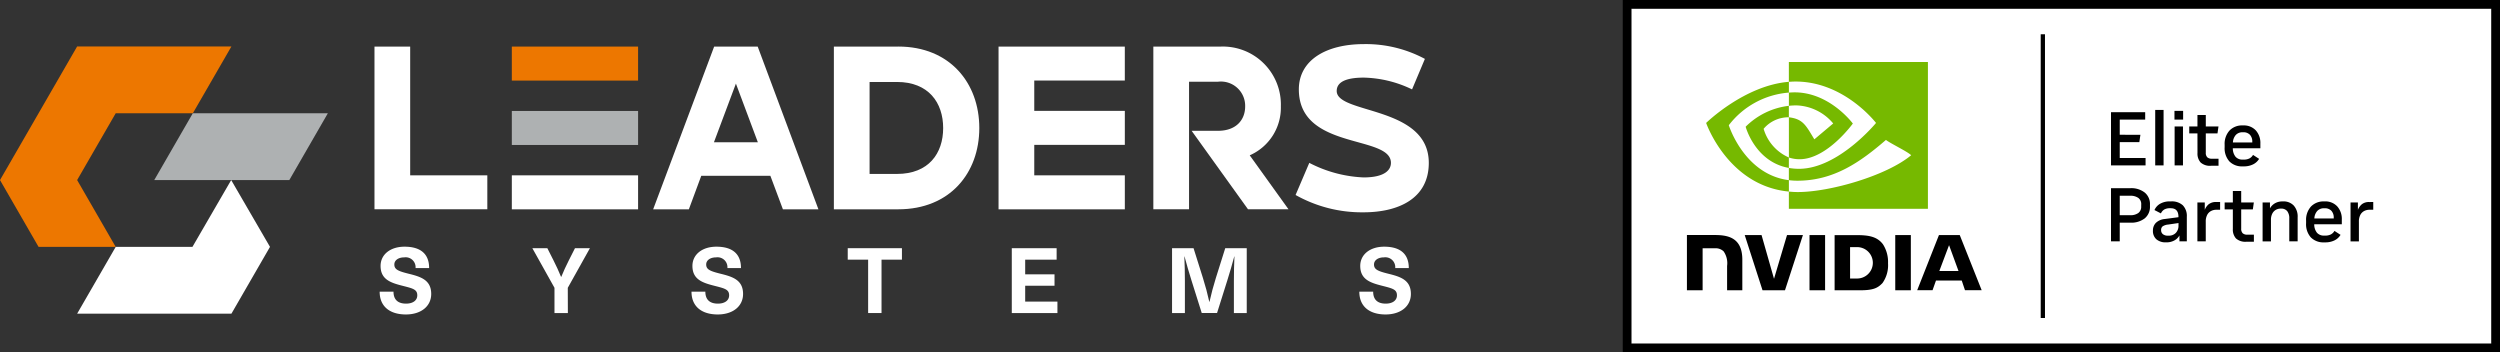
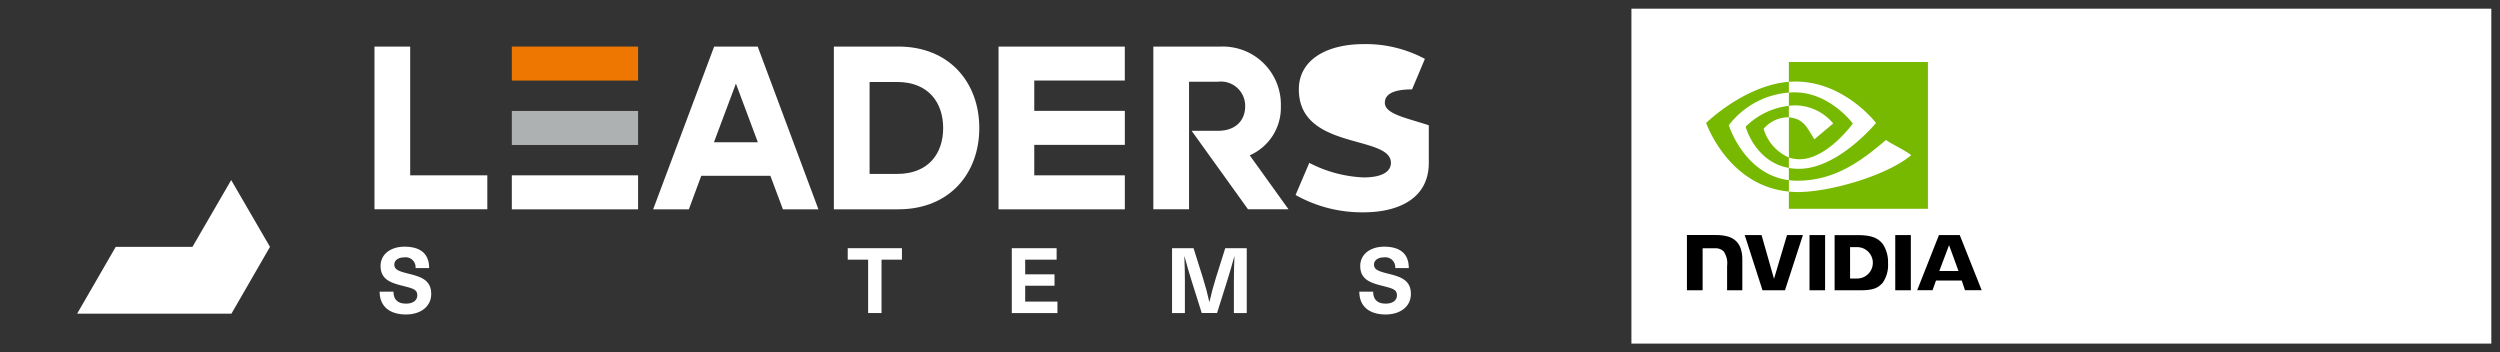
<svg xmlns="http://www.w3.org/2000/svg" width="283.472" height="39.945" viewBox="0 0 283.472 39.945">
  <rect x="0" y="0" width="283.472" height="39.945" fill="#333333" stroke="none" />
  <defs>
    <style>
      .cls-1 {
        fill: none;
      }

      .cls-2 {
        fill: #ed7700;
      }

      .cls-3 {
        fill: #fff;
      }

      .cls-4 {
        clip-path: url(#clip-path);
      }

      .cls-5 {
        fill: #aeb1b2;
      }

      .cls-6 {
        fill: #76b900;
      }
    </style>
    <clipPath id="clip-path">
      <rect id="사각형_17363" data-name="사각형 17363" class="cls-1" width="162.009" height="30.66" />
    </clipPath>
  </defs>
  <g id="그룹_30820" data-name="그룹 30820" transform="translate(-314 -70)">
    <g id="그룹_30629" data-name="그룹 30629" transform="translate(314 75)">
-       <path id="패스_27125" data-name="패스 27125" class="cls-2" d="M8.747,1.472,4.374,9.047h0L0,16.622,4.374,24.2H13.12L8.747,16.623h0L13.12,9.047h8.747L26.24,1.472Z" transform="translate(0 -1.205)" />
      <path id="패스_27126" data-name="패스 27126" class="cls-3" d="M61.175,92.357h-8.7L48.1,99.932H65.594l4.374-7.575-4.4-7.576Z" transform="translate(-39.354 -69.364)" />
      <path id="패스_27127" data-name="패스 27127" class="cls-3" d="M246.306,16.149V20H233.511V1.55h4.048v14.6Z" transform="translate(-191.049 -1.268)" />
      <path id="패스_27128" data-name="패스 27128" class="cls-3" d="M426.039,20,419.153,1.549h-4.937L407.3,20h4.048l1.407-3.8h7.835l1.422,3.8Zm-11.848-7.6,2.493-6.653,2.488,6.653Z" transform="translate(-333.239 -1.267)" />
      <g id="그룹_30628" data-name="그룹 30628">
        <g id="그룹_30627" data-name="그룹 30627" class="cls-4">
          <path id="패스_27129" data-name="패스 27129" class="cls-3" d="M527.277,1.549H519.97V20h7.307c5.85,0,9.183-4.118,9.183-9.214s-3.333-9.24-9.183-9.24m-.148,14.441h-3.11V5.562h3.11c3.579,0,5.233,2.35,5.233,5.227s-1.654,5.2-5.233,5.2" transform="translate(-425.418 -1.267)" />
          <path id="패스_27130" data-name="패스 27130" class="cls-3" d="M626.7,5.4V8.836h10.269V12.69H626.7v3.458h10.269V20H622.65V1.549h14.317V5.4Z" transform="translate(-509.426 -1.267)" />
          <path id="패스_27131" data-name="패스 27131" class="cls-3" d="M729.585,8.335a2.75,2.75,0,0,0-3.086-2.8h-3.277V20h-4.048V1.55h7.646a6.579,6.579,0,0,1,6.813,6.785,5.894,5.894,0,0,1-3.53,5.544L734.5,20h-4.591l-6.393-8.9H726.5c2.073,0,3.086-1.241,3.086-2.772" transform="translate(-588.398 -1.268)" />
-           <path id="패스_27132" data-name="패스 27132" class="cls-3" d="M822.962,13.467c0,4.061-3.456,5.607-7.405,5.607a15.312,15.312,0,0,1-7.7-1.965l1.555-3.642a14.684,14.684,0,0,0,6.147,1.651c2.518,0,3.11-.917,3.11-1.651,0-3.222-10.442-1.389-10.442-8.331,0-3.3,3.061-5.135,7.381-5.135a14.163,14.163,0,0,1,6.912,1.677l-1.456,3.458A13.191,13.191,0,0,0,815.606,3.8c-1.555,0-3.085.288-3.085,1.52,0,2.646,10.441,1.651,10.441,8.148" transform="translate(-660.953)" />
+           <path id="패스_27132" data-name="패스 27132" class="cls-3" d="M822.962,13.467c0,4.061-3.456,5.607-7.405,5.607a15.312,15.312,0,0,1-7.7-1.965l1.555-3.642a14.684,14.684,0,0,0,6.147,1.651c2.518,0,3.11-.917,3.11-1.651,0-3.222-10.442-1.389-10.442-8.331,0-3.3,3.061-5.135,7.381-5.135a14.163,14.163,0,0,1,6.912,1.677l-1.456,3.458c-1.555,0-3.085.288-3.085,1.52,0,2.646,10.441,1.651,10.441,8.148" transform="translate(-660.953)" />
          <rect id="사각형_17360" data-name="사각형 17360" class="cls-2" width="14.317" height="3.855" transform="translate(58.035 0.282)" />
          <rect id="사각형_17361" data-name="사각형 17361" class="cls-5" width="14.317" height="3.855" transform="translate(58.035 7.582)" />
          <rect id="사각형_17362" data-name="사각형 17362" class="cls-3" width="14.317" height="3.855" transform="translate(58.035 14.881)" />
          <path id="패스_27133" data-name="패스 27133" class="cls-3" d="M242.351,128.762h-1.539a1.126,1.126,0,0,0-1.281-1.209c-.671,0-1.126.331-1.126.806,0,.568.444.754,1.6,1.043,1.384.341,2.582.7,2.582,2.3,0,1.395-1.157,2.324-2.871,2.324-1.828,0-2.975-.909-2.975-2.582h1.57c0,.888.486,1.353,1.425,1.353.775,0,1.271-.362,1.271-.94,0-.651-.475-.775-1.518-1.043-1.384-.351-2.644-.682-2.644-2.293,0-1.291,1.105-2.18,2.716-2.18,1.839,0,2.789.837,2.789,2.417" transform="translate(-193.692 -103.37)" />
-           <path id="패스_27134" data-name="패스 27134" class="cls-3" d="M335.976,134.609h-1.518v-2.861l-2.51-4.493h1.7l.7,1.384c.31.61.6,1.24.857,1.87h.021c.258-.63.547-1.26.857-1.87l.7-1.384h1.694l-2.51,4.493Z" transform="translate(-271.586 -104.114)" />
-           <path id="패스_27135" data-name="패스 27135" class="cls-3" d="M436.8,128.762h-1.539a1.126,1.126,0,0,0-1.281-1.209c-.671,0-1.126.331-1.126.806,0,.568.444.754,1.6,1.043,1.384.341,2.582.7,2.582,2.3,0,1.395-1.157,2.324-2.872,2.324-1.828,0-2.975-.909-2.975-2.582h1.57c0,.888.486,1.353,1.425,1.353.775,0,1.271-.362,1.271-.94,0-.651-.475-.775-1.518-1.043-1.384-.351-2.644-.682-2.644-2.293,0-1.291,1.105-2.18,2.716-2.18,1.839,0,2.789.837,2.789,2.417" transform="translate(-352.78 -103.37)" />
          <path id="패스_27136" data-name="패스 27136" class="cls-3" d="M532.442,128.556v6.053h-1.518v-6.053H528.61v-1.3h6.146v1.3Z" transform="translate(-432.487 -104.114)" />
          <path id="패스_27137" data-name="패스 27137" class="cls-3" d="M632.435,128.556v1.663h3.326v1.291h-3.326v1.8h3.656v1.3h-5.175v-7.354H636v1.3Z" transform="translate(-516.19 -104.114)" />
          <path id="패스_27138" data-name="패스 27138" class="cls-3" d="M737.852,134.609v-3.657q0-1.379.062-2.758h-.021c-.238.9-.506,1.818-.785,2.706l-1.167,3.708h-1.735l-1.167-3.708c-.279-.888-.547-1.808-.785-2.706h-.021q.062,1.379.062,2.758v3.657h-1.456v-7.354h2.437l1.064,3.378c.279.888.527,1.808.723,2.706h.021c.2-.9.444-1.818.723-2.706l1.064-3.378h2.438v7.354Z" transform="translate(-597.942 -104.114)" />
          <path id="패스_27139" data-name="패스 27139" class="cls-3" d="M853.24,128.762H851.7a1.126,1.126,0,0,0-1.281-1.209c-.671,0-1.126.331-1.126.806,0,.568.444.754,1.6,1.043,1.384.341,2.582.7,2.582,2.3,0,1.395-1.157,2.324-2.872,2.324-1.828,0-2.975-.909-2.975-2.582h1.57c0,.888.486,1.353,1.425,1.353.775,0,1.271-.362,1.271-.94,0-.651-.475-.775-1.518-1.043-1.384-.351-2.644-.682-2.644-2.293,0-1.291,1.105-2.18,2.716-2.18,1.839,0,2.789.837,2.789,2.417" transform="translate(-693.496 -103.37)" />
-           <path id="패스_27140" data-name="패스 27140" class="cls-5" d="M111.515,50.7H96.2l4.373-7.575h15.313Z" transform="translate(-78.709 -35.285)" />
        </g>
      </g>
    </g>
    <g id="그룹_28404" data-name="그룹 28404" transform="translate(498 70)">
      <g id="Elite_Partner" data-name="Elite Partner" transform="translate(0 0)">
        <g id="그룹_28403" data-name="그룹 28403">
          <rect id="사각형_16240" data-name="사각형 16240" class="cls-3" width="97.502" height="37.975" transform="translate(0.985 0.985)" />
-           <path id="패스_26074" data-name="패스 26074" d="M25.5,25.4V65.349h99.472V25.4Zm98.506,38.979H26.465V26.371h97.54ZM73.377,61.461h-.484V29.294h.484ZM84.782,43.322H81.854v-1.8h2.222l.121-.836H81.854V38.964h2.885v-.835H80.863v6.029h3.919Zm2.042-5.452h-.948v6.288h.948Zm2.2,6.288v-4.41h-.948v4.41Zm.017-6.184h-.982v.99h.982Zm1.628,4.78a1.5,1.5,0,0,0,.353,1.072,1.581,1.581,0,0,0,1.189.375h.844v-.8H92.3a.737.737,0,0,1-.517-.159.7.7,0,0,1-.172-.53V40.531h1.326l.112-.784H91.612v-1.3h-.947v1.3h-.93v.784h.93Zm5.2-3.127H95.79a1.956,1.956,0,0,0-1.49.581,2.24,2.24,0,0,0-.552,1.606V42.1a2.234,2.234,0,0,0,.539,1.606,1.979,1.979,0,0,0,1.5.564h.129a2.3,2.3,0,0,0,1.059-.229,1.616,1.616,0,0,0,.681-.624l-.689-.448a1.015,1.015,0,0,1-.409.4,1.375,1.375,0,0,1-.642.133H95.79a1.022,1.022,0,0,1-.8-.318,1.5,1.5,0,0,1-.314-.965H97.8v-.525a2.123,2.123,0,0,0-.521-1.507A1.842,1.842,0,0,0,95.867,39.627Zm1.017,1.929h-2.2a1.363,1.363,0,0,1,.34-.861,1.024,1.024,0,0,1,.762-.293h.068a1,1,0,0,1,.754.28,1.123,1.123,0,0,1,.272.814Zm-12.2,5.682a2.455,2.455,0,0,0-1.619-.495H80.863v6.029h.991V50.653h1.214a2.483,2.483,0,0,0,1.619-.487,1.685,1.685,0,0,0,.594-1.382V48.6A1.681,1.681,0,0,0,84.688,47.238Zm-.4,1.572a.865.865,0,0,1-.34.758,1.54,1.54,0,0,1-.908.241H81.854V47.6h1.188a1.54,1.54,0,0,1,.908.241.856.856,0,0,1,.34.749Zm3.385-.569h-.129a2.154,2.154,0,0,0-1.1.263,1.519,1.519,0,0,0-.651.719l.732.379a.974.974,0,0,1,.4-.452,1.275,1.275,0,0,1,.616-.134h.095q.879,0,.878.982v.035l-1.559.207a1.657,1.657,0,0,0-.995.43,1.208,1.208,0,0,0-.34.887,1.247,1.247,0,0,0,.387.978,1.578,1.578,0,0,0,1.094.349h.06a1.805,1.805,0,0,0,.879-.211,1.423,1.423,0,0,0,.586-.573v.672h.836V49.981a1.728,1.728,0,0,0-.457-1.3A1.842,1.842,0,0,0,87.677,48.241Zm.844,2.73a1.162,1.162,0,0,1-.3.84,1.069,1.069,0,0,1-.81.315h-.086a.871.871,0,0,1-.573-.168.566.566,0,0,1-.2-.461.512.512,0,0,1,.176-.43,1.354,1.354,0,0,1,.624-.2l1.172-.172Zm3.441-2.42a1.568,1.568,0,0,0-.461.646v-.836h-.836v4.41h.948V50.55a1.6,1.6,0,0,1,.168-.788,1.048,1.048,0,0,1,.439-.435,1.268,1.268,0,0,1,.582-.138h.439v-.878h-.448A1.285,1.285,0,0,0,91.961,48.552Zm4.991.594.112-.784H95.626v-1.3h-.947v1.3h-.93v.784h.93v2.222a1.5,1.5,0,0,0,.353,1.072,1.581,1.581,0,0,0,1.189.375h.844v-.8h-.75a.736.736,0,0,1-.517-.159.7.7,0,0,1-.172-.53V49.146Zm3.437-.9H100.3a1.641,1.641,0,0,0-.848.211,1.542,1.542,0,0,0-.564.573v-.663h-.836v4.41H99V50.343a1.5,1.5,0,0,1,.155-.723,1.027,1.027,0,0,1,.4-.422,1.07,1.07,0,0,1,.525-.138h.06a.854.854,0,0,1,.706.288,1.3,1.3,0,0,1,.232.832v2.592h.948V50.05a1.862,1.862,0,0,0-.448-1.343A1.585,1.585,0,0,0,100.389,48.241Zm4.72,0h-.078a1.956,1.956,0,0,0-1.49.581,2.24,2.24,0,0,0-.552,1.606v.284a2.235,2.235,0,0,0,.538,1.606,1.979,1.979,0,0,0,1.5.565h.129a2.3,2.3,0,0,0,1.06-.229,1.614,1.614,0,0,0,.68-.624l-.689-.448a1.014,1.014,0,0,1-.409.4,1.374,1.374,0,0,1-.642.133h-.129a1.022,1.022,0,0,1-.8-.318,1.494,1.494,0,0,1-.314-.965h3.126v-.525a2.123,2.123,0,0,0-.521-1.507A1.841,1.841,0,0,0,105.109,48.241Zm1.017,1.929h-2.2a1.363,1.363,0,0,1,.34-.861,1.023,1.023,0,0,1,.762-.293h.069a1,1,0,0,1,.754.28,1.123,1.123,0,0,1,.272.814Zm4.03-1.86a1.284,1.284,0,0,0-.831.241,1.571,1.571,0,0,0-.461.646v-.836h-.835v4.41h.948V50.55a1.6,1.6,0,0,1,.168-.788,1.048,1.048,0,0,1,.439-.435,1.268,1.268,0,0,1,.581-.138h.439v-.878Z" transform="translate(-25.499 -25.405)" />
        </g>
        <g id="NVIDIA_Logo" data-name="NVIDIA Logo" transform="translate(7.275 7.033)">
          <path id="NVIDIA" d="M68.9,135.07v6.257h1.767V135.07ZM55,135.061v6.265H56.78v-4.757h1.381a1.3,1.3,0,0,1,1,.349,2.347,2.347,0,0,1,.394,1.657v2.751h1.727v-3.461c0-2.471-1.575-2.8-3.115-2.8H55m16.746.009v6.257h2.866c1.527,0,2.025-.254,2.565-.823a3.5,3.5,0,0,0,.627-2.236,3.713,3.713,0,0,0-.572-2.152c-.655-.874-1.6-1.045-3.006-1.045Zm1.753,1.363h.76a1.78,1.78,0,1,1,0,3.559H73.5ZM66.35,135.07l-1.475,4.959-1.413-4.958H61.554l2.018,6.257h2.547l2.034-6.257Zm12.273,6.257H80.39V135.07H78.622Zm4.953-6.254-2.467,6.252h1.742l.39-1.1h2.92l.369,1.1h1.892l-2.486-6.253Zm1.147,1.141,1.071,2.929H83.619Z" transform="translate(-54.997 -115.449)" />
          <path id="Eye_Mark" data-name="Eye Mark" class="cls-6" d="M73.227,60.5V59c.146-.01.293-.018.443-.023,4.111-.129,6.808,3.532,6.808,3.532s-2.913,4.046-6.036,4.046a3.786,3.786,0,0,1-1.215-.194V61.8c1.6.193,1.922.9,2.885,2.5l2.14-1.8a5.666,5.666,0,0,0-4.2-2.049,7.7,7.7,0,0,0-.829.049m0-4.965v2.245c.147-.012.3-.021.443-.026,5.717-.193,9.442,4.689,9.442,4.689s-4.278,5.2-8.735,5.2a6.57,6.57,0,0,1-1.15-.1V68.93a7.583,7.583,0,0,0,.958.062c4.148,0,7.147-2.118,10.052-4.625.481.385,2.453,1.324,2.858,1.735-2.762,2.312-9.2,4.175-12.846,4.175-.352,0-.69-.021-1.021-.053v1.95H88.991V55.534Zm0,10.823v1.185c-3.836-.684-4.9-4.672-4.9-4.672a8.293,8.293,0,0,1,4.9-2.371v1.3H73.22a3.681,3.681,0,0,0-2.859,1.307,5.109,5.109,0,0,0,2.865,3.251M66.413,62.7A9.5,9.5,0,0,1,73.227,59V57.779c-5.028.4-9.383,4.662-9.383,4.662s2.466,7.13,9.383,7.782V68.93C68.151,68.291,66.413,62.7,66.413,62.7Z" transform="translate(-61.662 -55.534)" />
        </g>
      </g>
    </g>
  </g>
</svg>